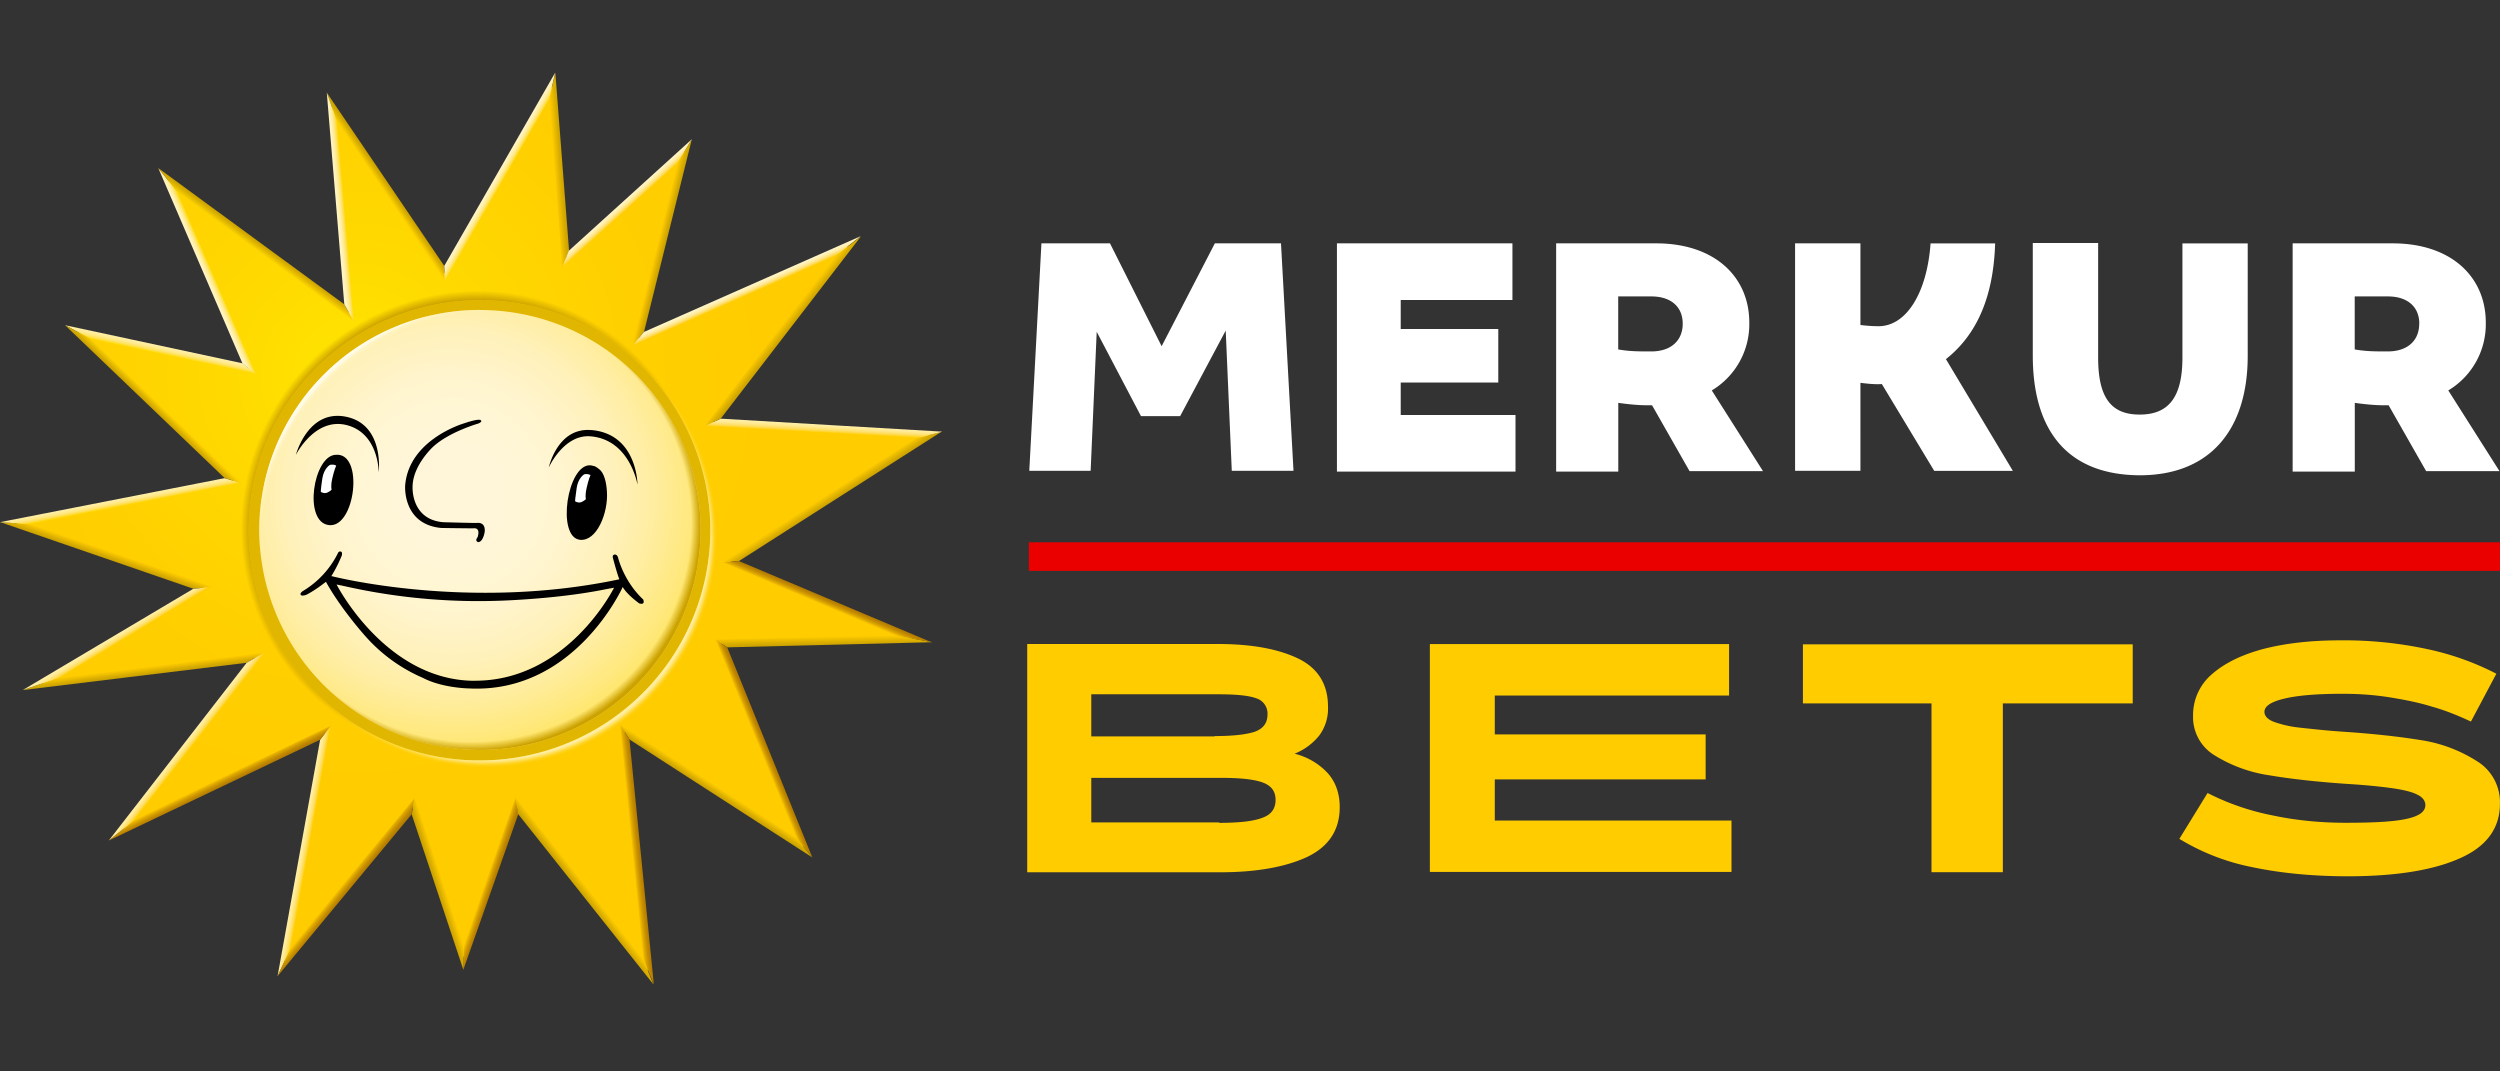
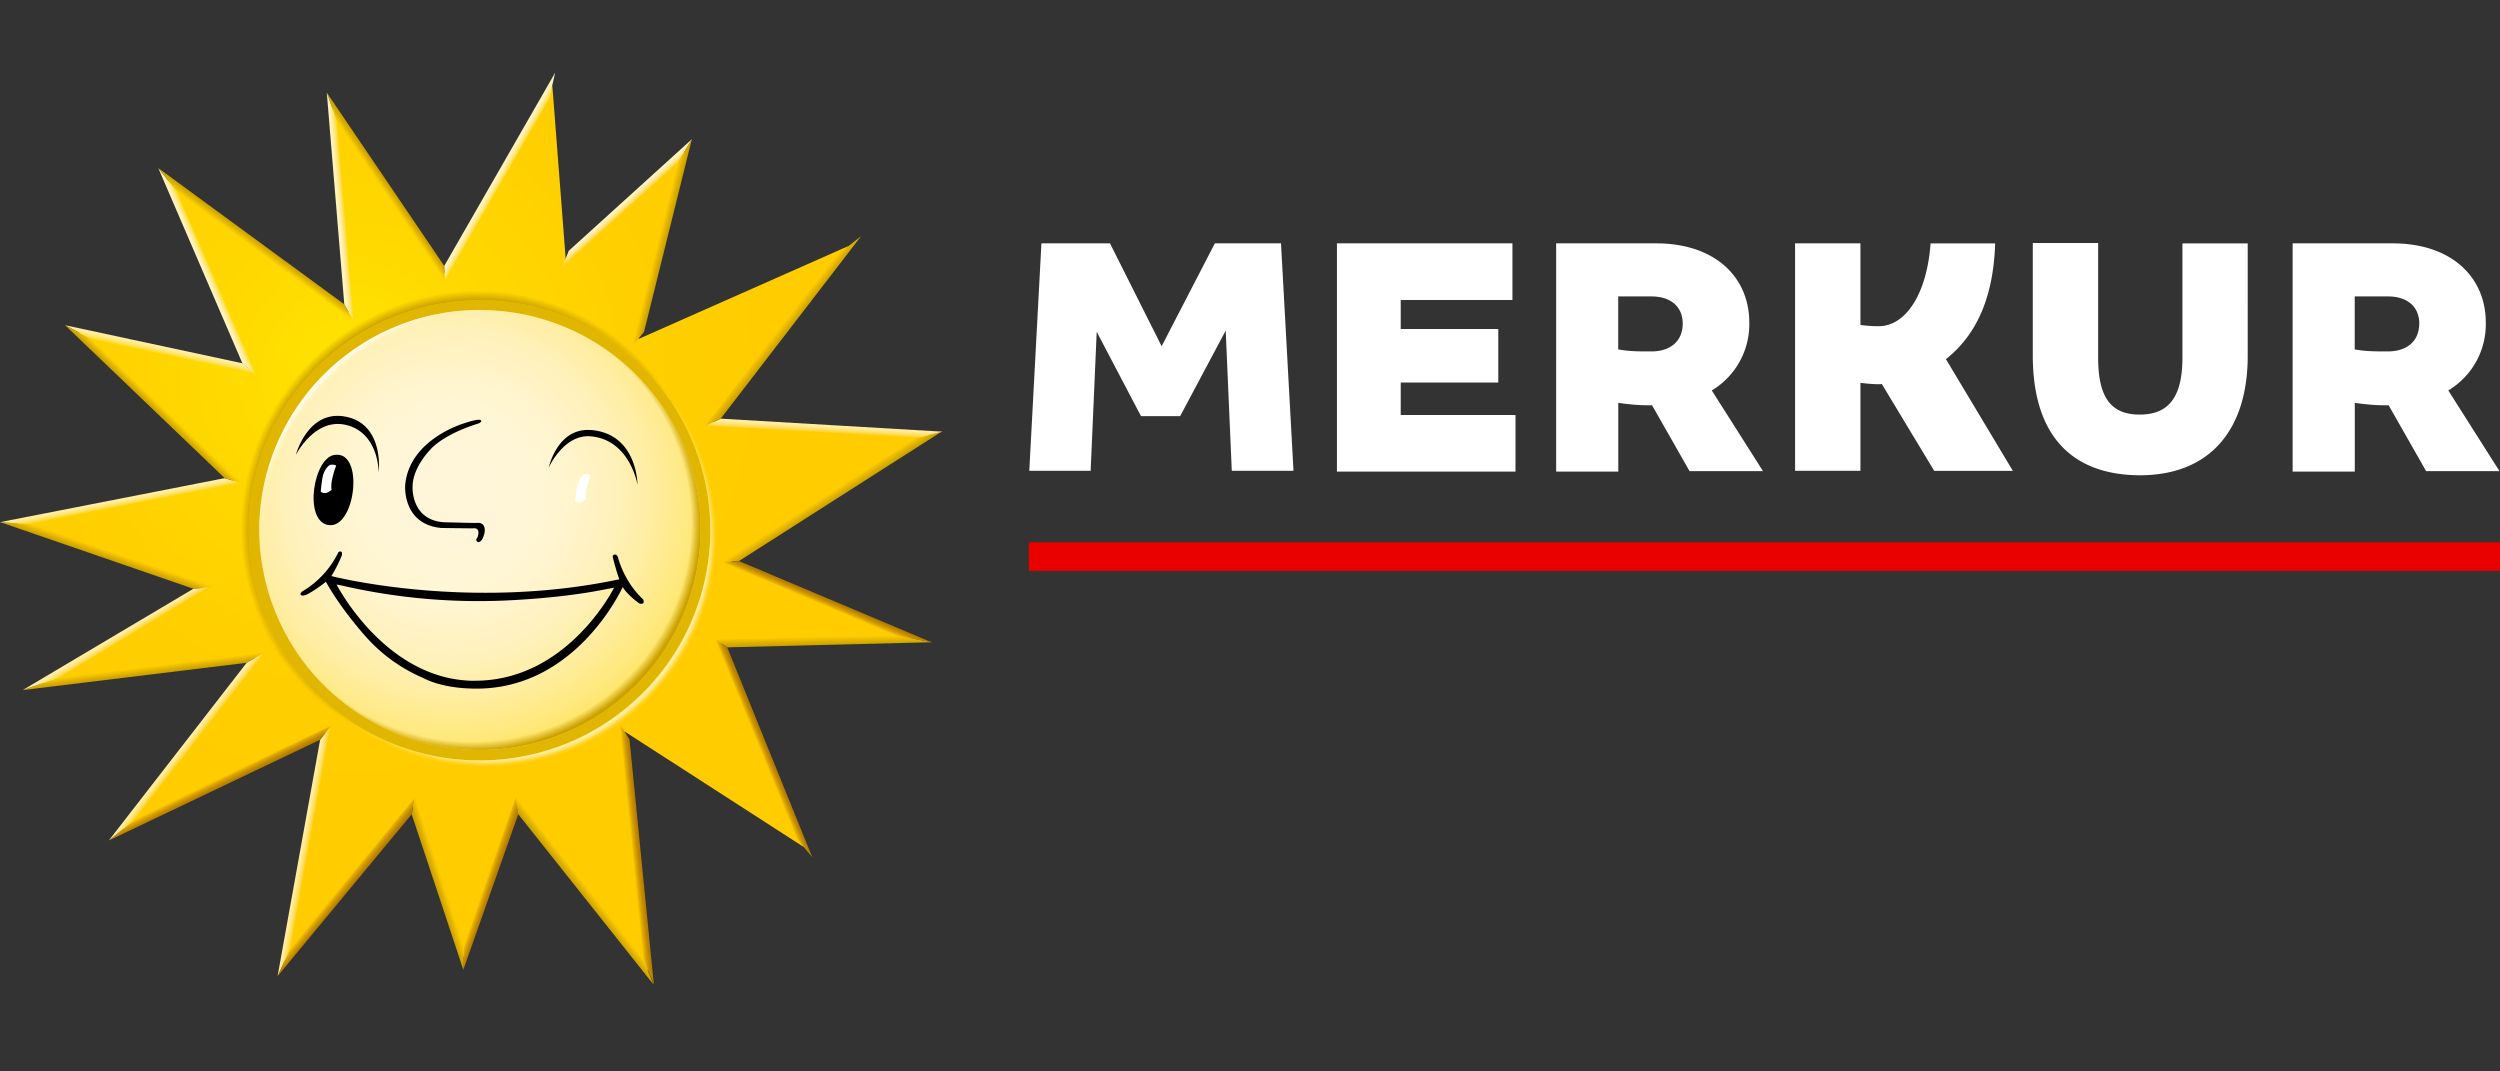
<svg xmlns="http://www.w3.org/2000/svg" width="350" height="150" fill="none" viewBox="0 0 350 150">
  <rect x="0" y="0" width="350" height="150" fill="#333333" stroke="none" />
  <g id="logo">
    <path id="x_1" fill="#FFFFFF" fill-rule="evenodd" d="M284.59 34.02v15.75c0 10.47 4.8 16.71 14.96 16.77 9.94 0 15.13-6.47 15.13-16.71V34.08h-9.14v15.98c0 5.62-1.98 7.98-5.99 7.98-3.95 0-5.81-2.3-5.81-7.98V34.02h-9.15Zm-129.2.05h-9.59l-1.7 31.84h8.59l.85-19.46 6.2 11.81h5.48l6.38-11.98.85 19.63h8.64l-1.75-31.84h-9.26l-7.45 14.4-7.23-14.4Zm56.34 0h-24.56v31.95h25V58.1H196.1v-4.55h13.66v-7.49H196.1V42h15.64v-7.93Zm6.13 0h14c8.24 0 13.04 4.73 13.04 11.08a10.8 10.8 0 0 1-5.25 9.51l7.17 11.3h-10.28l-5.25-9.22c-.62 0-1.35 0-2.03-.05-.9-.06-1.86-.17-2.7-.29v9.62h-8.7V34.07Zm17.72 11.25c0-2.36-1.63-3.82-4.4-3.82h-4.63v7.42c1.58.28 2.88.28 4.63.28 2.82 0 4.4-1.57 4.4-3.88Zm85.39-11.25h14c8.24 0 13.04 4.73 13.04 11.08a10.8 10.8 0 0 1-5.25 9.51l7.17 11.3h-10.27l-5.25-9.22c-.63 0-1.36 0-2.04-.05-.9-.06-1.86-.17-2.7-.29v9.62h-8.7V34.07Zm17.73 11.25c0-2.36-1.64-3.82-4.4-3.82h-4.64v7.42c1.58.28 2.88.28 4.63.28 2.83 0 4.4-1.57 4.4-3.88Zm-78.24-11.25h-9.15v31.84h9.15V53.6c.96.11 1.92.23 3 .17l7.33 12.15h11.01l-9.37-15.64c4.4-3.48 6.66-8.83 6.89-16.2h-9.04c-.5 6.92-3.39 11.59-7.28 11.59-.85 0-1.64-.06-2.54-.17V34.07Z" clip-rule="evenodd" />
-     <path id="x_2" fill="#FC0" fill-rule="evenodd" d="M315.21 121.38c3.96.84 8.47 1.3 13.5 1.3 6.66 0 11.91-.85 15.58-2.48 3.78-1.63 5.7-4.22 5.7-7.65a6.73 6.73 0 0 0-3.27-6.02 20.3 20.3 0 0 0-7.9-2.93c-3.11-.5-6.78-.9-11.07-1.18-2.43-.17-4.4-.4-5.87-.56a15.4 15.4 0 0 1-3.5-.79c-.9-.33-1.36-.84-1.36-1.4 0-.8.9-1.41 2.77-1.86 1.86-.45 4.57-.68 8.13-.68 2.43 0 4.63.17 6.72.51 2.09.34 4.06.73 5.87 1.3 1.8.5 3.61 1.23 5.42 2.08l3.56-6.7a38.29 38.29 0 0 0-9.6-3.43 55.4 55.4 0 0 0-12.37-1.24c-3.95 0-7.5.4-10.56 1.18-3.04.8-5.47 1.97-7.28 3.55a7.5 7.5 0 0 0-2.65 5.8 6.25 6.25 0 0 0 3.1 5.62 20.04 20.04 0 0 0 7.63 2.75c2.99.51 6.6.9 10.72 1.19 2.71.16 4.86.39 6.44.61 1.58.23 2.76.51 3.5.9.73.34 1.13.85 1.13 1.47 0 .9-.85 1.52-2.54 1.9-1.7.4-4.52.57-8.58.57-3.62 0-7.06-.34-10.45-1.07a34.54 34.54 0 0 1-8.92-3.1l-3.95 6.42a31.06 31.06 0 0 0 10.1 3.94Zm-171.4-31.22v31.96h26.98c5.08 0 9.15-.73 12.2-2.14 3.04-1.46 4.57-3.77 4.57-6.98 0-1.9-.56-3.48-1.64-4.72a9.37 9.37 0 0 0-4.68-2.76 8.47 8.47 0 0 0 3.44-2.53 6.31 6.31 0 0 0 1.24-4.05c0-3.15-1.4-5.4-4.18-6.75-2.82-1.35-6.55-2.03-11.23-2.03h-26.7Zm31.9 12.27c-1.2.4-3.06.62-5.65.62v.05h-17.28v-5.9h17.67c2.54 0 4.35.16 5.42.56a2.23 2.23 0 0 1 1.58 2.25c0 1.18-.56 1.97-1.75 2.42Zm1.07 12.04c-1.25.5-3.28.73-6.1.73v-.06h-17.9v-6.24h18.18c2.77 0 4.69.22 5.87.67 1.19.45 1.75 1.24 1.75 2.42s-.56 2.03-1.8 2.48Zm23.4-24.3v31.9h42.23v-7.2h-33.14v-5.75h29.52v-6.3h-29.52v-5.45h32.8v-7.2h-41.9Zm70.23 31.94V98.48h-18v-8.27h46.17v8.27H280.4v23.63h-9.99Z" clip-rule="evenodd" />
    <path id="x_3" fill="#EB0000" d="M350 75.92H144.04v4H350v-4Z" />
    <g id="x_4">
      <path fill="#E1B600" d="M67.2 107.39a33.26 33.26 0 0 0 33.31-33.2A33.26 33.26 0 0 0 67.2 41a33.26 33.26 0 0 0-33.32 33.2 33.26 33.26 0 0 0 33.32 33.2Z" />
      <path fill="url(#paint0_radial_2537_591)" d="m102.32 78.64 27.82-17.75L99.8 59.1l18.94-24.64L89.4 47.46l6.54-26.32L79.2 36.29l-1.87-24.25-15.06 26.24-15.75-23.22 2.38 28.72L23.54 25.2l11.39 26.44-24-5.15 21.72 20.8-30.46 5.95 26.25 9.05-22.6 13.44 30-3.66-18.66 24.07 28.44-13.57-5.77 32.08 18.03-21.78 7.03 21.17 7.5-21.23 18.4 23.17-3.34-33.56 25.05 16.16-11.55-28.49 26.87-.68-25.52-10.77ZM67.18 42.02A32.26 32.26 0 0 1 99.45 74.2v.06a32.26 32.26 0 0 1-32.31 32.2 32.26 32.26 0 0 1-32.32-32.2c0-12.24 6.87-22.89 16.97-28.33a32.18 32.18 0 0 1 15.39-3.9Z" />
      <path fill="url(#paint1_radial_2537_591)" d="M67.19 43.4a30.89 30.89 0 0 1 30.9 30.79 30.89 30.89 0 0 1-30.9 30.8 30.9 30.9 0 0 1-30.9-30.8 30.9 30.9 0 0 1 30.9-30.8Z" />
-       <path fill="url(#paint2_radial_2537_591)" d="M67.19 43.4a30.89 30.89 0 0 1 30.9 30.79 30.89 30.89 0 0 1-30.9 30.8 30.9 30.9 0 0 1-30.9-30.8 30.9 30.9 0 0 1 30.9-30.8Z" />
+       <path fill="url(#paint2_radial_2537_591)" d="M67.19 43.4a30.89 30.89 0 0 1 30.9 30.79 30.89 30.89 0 0 1-30.9 30.8 30.9 30.9 0 0 1-30.9-30.8 30.9 30.9 0 0 1 30.9-30.8" />
      <path fill="url(#paint3_radial_2537_591)" d="M67.19 43.4a30.89 30.89 0 0 1 30.9 30.79 30.89 30.89 0 0 1-30.9 30.8 30.9 30.9 0 0 1-30.9-30.8 30.9 30.9 0 0 1 30.9-30.8Z" />
      <path fill="url(#paint4_radial_2537_591)" d="m102.32 78.64 27.82-17.75L99.8 59.1l18.94-24.64L89.4 47.46l6.54-26.32L79.2 36.29l-1.87-24.25-15.06 26.24-15.75-23.22 2.38 28.72L23.54 25.2l11.39 26.44-24-5.15 21.72 20.8-30.46 5.95 26.25 9.05-22.6 13.44 30-3.66-18.66 24.07 28.44-13.57-5.77 32.08 18.03-21.78 7.03 21.17 7.5-21.23 18.4 23.17-3.34-33.56 25.05 16.16-11.55-28.49 26.87-.68-25.52-10.77ZM67.18 42.02A32.26 32.26 0 0 1 99.45 74.2v.06a32.26 32.26 0 0 1-32.31 32.2 32.26 32.26 0 0 1-32.32-32.2c0-12.24 6.87-22.89 16.97-28.33a32.18 32.18 0 0 1 15.39-3.9Z" />
      <path fill="#000" d="M90.05 83.93c-2.76-2.58-3.52-5.87-3.52-5.87-.16-.51-.5-.42-.5-.42-.36.07-.22.48-.22.48.63 2.38.9 2.98.9 2.98-21.23 4.5-40.32-.45-40.32-.45.87-1.37 1.46-2.88 1.46-2.88.12-.46-.1-.54-.1-.54-.36-.12-.47.27-.47.27a12.82 12.82 0 0 1-4.8 5.2s-.56.3-.37.59c0 0 .14.23.82-.04 1.3-.67 2.7-1.8 2.7-1.8 2.16 3.91 5.6 7.7 5.6 7.7a22.66 22.66 0 0 0 7.97 5.75c2.72 1.43 6.43 1.48 6.43 1.48 14.83.77 21.55-14.2 21.55-14.2.65 1.13 2.32 2.3 2.32 2.3.9.26.55-.55.55-.55ZM66.28 95.31c-12.36-.14-19.16-13.48-19.16-13.48l.97.2a85.27 85.27 0 0 0 23.51 2c3.28-.17 8.61-.59 13.27-1.55l1.1-.2S79.42 95.46 66.28 95.3ZM61.7 73.91c.24.02 4.5.06 4.5.06 1.21-.18.65 1.26.65 1.26-.42.52.08.67.08.67.7 0 .92-1.4.92-1.4.18-1.52-1.1-1.29-1.1-1.29 0 .03-4.69-.1-4.69-.1-4.57-.38-4.3-4.96-4.3-4.96.02-3 2.87-5.6 2.87-5.6 2.27-2.1 6.35-3.26 6.35-3.26.57-.26.37-.4.37-.4-.12-.42-2.36.37-2.36.37s-7.76 2.23-8.27 8.72c0 0-.4 5.38 4.99 5.93ZM41.4 63.72s2.66-5.36 7.16-4.2c4.5 1.17 4.46 6.63 4.46 6.63s.79-6.44-4.25-7.73c-5.62-1.43-7.36 5.3-7.36 5.3ZM82.73 60.2c6.52.52 6.52 7.66 6.52 7.66s-1.03-6.27-6.52-6.77c-3.8-.35-5.9 4.36-5.9 4.36s1.2-5.61 5.9-5.24Z" />
      <path fill="#000" d="M47.04 63.67c-3.17.03-4.67 9.51-.94 9.85 3.65.34 4.88-10.15.94-9.85Z" />
      <path fill="#fff" d="M46.2 65.08s-.86.46-1.08 1.94c-.22 1.47-.21 1.83-.21 1.83s.3.24.72.17c.4-.08.8-.46.8-.46s-.17-.41.09-1.58c.26-1.16.55-1.8.55-1.8s-.18-.1-.4-.13c-.23-.02-.47.03-.47.03Z" />
-       <path fill="#000" d="M84.97 68.84c-.07-1.28-.38-2.63-1.09-3.16 0 0-.42-.33-.6-.4-.2-.07-.62-.14-.62-.14-3.25-.2-4.77 10.05-1.48 10.43 2.36.27 3.99-3.77 3.79-6.73Z" />
      <path fill="#fff" d="M81.8 66.4s-.86.46-1.07 1.94c-.22 1.48-.22 1.83-.22 1.83s.3.24.72.17c.41-.08.8-.46.8-.46s-.16-.4.1-1.57c.25-1.17.54-1.8.54-1.8s-.18-.1-.4-.13c-.22-.03-.46.02-.46.02Z" />
      <path fill="url(#paint5_radial_2537_591)" d="m102.32 78.64 27.82-17.75L99.8 59.1l18.94-24.64L89.4 47.46l6.54-26.32L79.2 36.29l-1.87-24.25-15.06 26.24-15.75-23.22 2.38 28.72L23.54 25.2l11.39 26.44-24-5.15 21.72 20.8-30.46 5.95 26.25 9.05-22.6 13.44 30-3.66-18.66 24.07 28.44-13.57-5.77 32.08 18.03-21.78 7.03 21.17 7.5-21.23 18.4 23.17-3.34-33.56 25.05 16.16-11.55-28.49 26.87-.68-25.52-10.77ZM67.18 42.02A32.26 32.26 0 0 1 99.45 74.2v.06a32.26 32.26 0 0 1-32.31 32.2 32.26 32.26 0 0 1-32.32-32.2c0-12.24 6.87-22.89 16.97-28.33a32.18 32.18 0 0 1 15.39-3.9Z" />
      <path fill="url(#paint6_linear_2537_591)" d="m12.75 47.47 23.13 4.96-1.9-1.56-24.87-5.34 3.64 1.94Z" />
-       <path fill="url(#paint7_linear_2537_591)" d="m76.9 13.9 1.82 23.58.95-2.38-1.92-24.92-.85 3.73Z" />
      <path fill="url(#paint8_linear_2537_591)" d="m62.27 39.35-.08-2.13-16.44-24.25 1.48 4.19 15.04 22.19Z" />
      <path fill="url(#paint9_linear_2537_591)" d="m78.68 37.49 16.2-14.69 1.99-3.32-17.24 15.63-.95 2.38Z" />
      <path fill="url(#paint10_linear_2537_591)" d="m24.83 26.88-2.67-3.35 11.78 27.34 1.9 1.56-11.01-25.55Z" />
      <path fill="url(#paint11_linear_2537_591)" d="M49.52 44.96 48.2 42.6 22.16 23.53l2.67 3.35 24.7 18.08Z" />
      <path fill="url(#paint12_linear_2537_591)" d="m49.53 44.96-2.3-27.8-1.48-4.2L48.2 42.6l1.33 2.36Z" />
      <path fill="url(#paint13_linear_2537_591)" d="m76.88 13.9.84-3.72L62.2 37.22l.08 2.13 14.6-25.44Z" />
      <path fill="url(#paint14_linear_2537_591)" d="m101.05 78.75 2.4-.2 28.39-18.13-3.53.92-27.26 17.4Z" />
      <path fill="url(#paint15_linear_2537_591)" d="m94.87 22.8-6.36 25.64 1.65-1.96 6.7-27-1.99 3.32Z" />
      <path fill="url(#paint16_linear_2537_591)" d="m128.39 61.34 3.53-.91-31.02-1.82-2.18 1 29.67 1.73Z" />
      <path fill="url(#paint17_linear_2537_591)" d="m130.47 89.9-5.25-.98-25.07.63 1.66 1.08 28.66-.72Z" />
      <path fill="url(#paint18_linear_2537_591)" d="m103.46 78.55-2.41.2 24.1 10.17 5.25.99-26.94-11.36Z" />
      <path fill="url(#paint19_linear_2537_591)" d="m98.72 59.61 2.18-1 19.65-25.54-3.59 2.82L98.72 59.6Z" />
-       <path fill="url(#paint20_linear_2537_591)" d="m116.89 35.89 3.59-2.82-30.32 13.4-1.65 1.97 28.38-12.55Z" />
      <path fill="url(#paint21_linear_2537_591)" d="m46.32 101.6-1.5 1.95-5.96 33.12 1.87-4.03 5.6-31.05Z" />
      <path fill="url(#paint22_linear_2537_591)" d="m100.15 89.55 11.19 27.6 2.38 2.87-11.91-29.39-1.66-1.08Z" />
      <path fill="url(#paint23_linear_2537_591)" d="m58.05 111.72-17.32 20.92-1.87 4.02 18.76-22.65.43-2.29Z" />
      <path fill="url(#paint24_linear_2537_591)" d="m64.9 132.3-.04 3.48 7.71-21.83-.38-2.3-7.3 20.65Z" />
      <path fill="url(#paint25_linear_2537_591)" d="m58.07 111.72-.43 2.29 7.23 21.77.03-3.48-6.83-20.58Z" />
      <path fill="url(#paint26_linear_2537_591)" d="m72.15 111.66.38 2.3 18.95 23.86-1.5-3.7-17.83-22.46Z" />
-       <path fill="url(#paint27_linear_2537_591)" d="m86.77 101.32 1.36 2.21 25.57 16.5-2.38-2.88-24.55-15.83Z" />
      <path fill="url(#paint28_linear_2537_591)" d="m90.04 134.13 1.5 3.7-3.41-34.3-1.36-2.21 3.27 32.8Z" />
      <path fill="url(#paint29_linear_2537_591)" d="m37.06 91.34-28.7 3.5-5.16 1.77 31.32-3.82 2.54-1.45Z" />
      <path fill="url(#paint30_linear_2537_591)" d="M29.74 82.15 4.33 73.4 0 73.09l27.08 9.34 2.66-.28Z" />
      <path fill="url(#paint31_linear_2537_591)" d="m33.8 67.64-2.35-.7L0 73.1l4.33.3 29.47-5.75Z" />
      <path fill="url(#paint32_linear_2537_591)" d="m19.04 114.61-3.8 3.06 29.6-14.12 1.49-1.96-27.3 13.02Z" />
      <path fill="url(#paint33_linear_2537_591)" d="m29.72 82.16-2.67.28L3.2 96.6l5.17-1.76 21.35-12.7Z" />
      <path fill="url(#paint34_linear_2537_591)" d="m19.04 114.6 18.04-23.26-2.55 1.45-19.29 24.87 3.8-3.05Z" />
      <path fill="url(#paint35_linear_2537_591)" d="M33.82 67.64 12.75 47.47l-3.64-1.94 22.36 21.42 2.35.69Z" />
    </g>
  </g>
  <defs>
    <linearGradient id="paint6_linear_2537_591" x1="22.62" x2="22.37" y1="48.4" y2="49.57" gradientUnits="userSpaceOnUse">
      <stop offset=".07" stop-color="#FFEEA4" />
      <stop offset=".2" stop-color="#FFED9F" />
      <stop offset=".36" stop-color="#FFEB90" />
      <stop offset=".54" stop-color="#FFE676" />
      <stop offset=".74" stop-color="#FFE04C" />
      <stop offset=".94" stop-color="#FFDA00" />
      <stop offset=".99" stop-color="#FFD800" />
    </linearGradient>
    <linearGradient id="paint7_linear_2537_591" x1="78.88" x2="77.6" y1="23.78" y2="23.87" gradientUnits="userSpaceOnUse">
      <stop offset=".08" stop-color="#CCA200" />
      <stop offset=".37" stop-color="#DAAE00" />
      <stop offset=".96" stop-color="#FECB00" />
      <stop offset=".98" stop-color="#FC0" />
    </linearGradient>
    <linearGradient id="paint8_linear_2537_591" x1="54.48" x2="53.54" y1="25.84" y2="26.48" gradientUnits="userSpaceOnUse">
      <stop offset=".08" stop-color="#CCA200" />
      <stop offset=".37" stop-color="#DAB000" />
      <stop offset=".96" stop-color="#FFD300" />
      <stop offset=".98" stop-color="#FFD400" />
    </linearGradient>
    <linearGradient id="paint9_linear_2537_591" x1="87.35" x2="88.19" y1="28.02" y2="28.95" gradientUnits="userSpaceOnUse">
      <stop offset=".07" stop-color="#FFF4C5" />
      <stop offset=".18" stop-color="#FFF3C0" />
      <stop offset=".33" stop-color="#FFEFB3" />
      <stop offset=".48" stop-color="#FFEA9B" />
      <stop offset=".65" stop-color="#FFE178" />
      <stop offset=".83" stop-color="#FFD743" />
      <stop offset="1" stop-color="#FC0" />
    </linearGradient>
    <linearGradient id="paint10_linear_2537_591" x1="28.42" x2="29.57" y1="38.23" y2="37.73" gradientUnits="userSpaceOnUse">
      <stop offset=".07" stop-color="#FFF4C5" />
      <stop offset=".18" stop-color="#FFF3C0" />
      <stop offset=".33" stop-color="#FFF1B3" />
      <stop offset=".48" stop-color="#FFED9C" />
      <stop offset=".65" stop-color="#FFE779" />
      <stop offset=".83" stop-color="#FFE043" />
      <stop offset="1" stop-color="#FFDA00" />
    </linearGradient>
    <linearGradient id="paint11_linear_2537_591" x1="36.23" x2="35.46" y1="33.72" y2="34.78" gradientUnits="userSpaceOnUse">
      <stop offset=".08" stop-color="#CCA200" />
      <stop offset=".37" stop-color="#DBB100" />
      <stop offset=".96" stop-color="#FFD800" />
      <stop offset=".98" stop-color="#FFDA00" />
    </linearGradient>
    <linearGradient id="paint12_linear_2537_591" x1="47.01" x2="48.26" y1="29.02" y2="28.91" gradientUnits="userSpaceOnUse">
      <stop offset=".07" stop-color="#FFF4C5" />
      <stop offset=".18" stop-color="#FFF3C0" />
      <stop offset=".33" stop-color="#FFF0B3" />
      <stop offset=".48" stop-color="#FFEC9C" />
      <stop offset=".65" stop-color="#FFE579" />
      <stop offset=".83" stop-color="#FFDD43" />
      <stop offset="1" stop-color="#FFD400" />
    </linearGradient>
    <linearGradient id="paint13_linear_2537_591" x1="69.45" x2="70.55" y1="24.45" y2="25.08" gradientUnits="userSpaceOnUse">
      <stop offset=".07" stop-color="#FFF4C5" />
      <stop offset=".18" stop-color="#FFF3C0" />
      <stop offset=".33" stop-color="#FFF0B3" />
      <stop offset=".48" stop-color="#FFEC9C" />
      <stop offset=".65" stop-color="#FFE579" />
      <stop offset=".83" stop-color="#FFDD43" />
      <stop offset="1" stop-color="#FFD400" />
    </linearGradient>
    <linearGradient id="paint14_linear_2537_591" x1="116.81" x2="116.08" y1="70.15" y2="69.02" gradientUnits="userSpaceOnUse">
      <stop offset=".08" stop-color="#CCA200" />
      <stop offset=".37" stop-color="#DAAE00" />
      <stop offset=".96" stop-color="#FECB00" />
      <stop offset=".98" stop-color="#FC0" />
    </linearGradient>
    <linearGradient id="paint15_linear_2537_591" x1="93.25" x2="92.12" y1="34.1" y2="33.82" gradientUnits="userSpaceOnUse">
      <stop offset=".08" stop-color="#CCA200" />
      <stop offset=".37" stop-color="#DAAE00" />
      <stop offset=".96" stop-color="#FECB00" />
      <stop offset=".98" stop-color="#FC0" />
    </linearGradient>
    <linearGradient id="paint16_linear_2537_591" x1="115.35" x2="115.28" y1="59.37" y2="60.66" gradientUnits="userSpaceOnUse">
      <stop offset=".07" stop-color="#FFEEA4" />
      <stop offset=".2" stop-color="#FFED9F" />
      <stop offset=".36" stop-color="#FFE990" />
      <stop offset=".54" stop-color="#FFE275" />
      <stop offset=".74" stop-color="#FFD94C" />
      <stop offset=".94" stop-color="#FFCF00" />
      <stop offset=".99" stop-color="#FC0" />
    </linearGradient>
    <linearGradient id="paint17_linear_2537_591" x1="115.32" x2="115.3" y1="90.4" y2="89.09" gradientUnits="userSpaceOnUse">
      <stop offset=".08" stop-color="#CCA200" />
      <stop offset=".37" stop-color="#DAAE00" />
      <stop offset=".96" stop-color="#FECB00" />
      <stop offset=".98" stop-color="#FC0" />
    </linearGradient>
    <linearGradient id="paint18_linear_2537_591" x1="115.96" x2="115.5" y1="83.77" y2="84.86" gradientUnits="userSpaceOnUse">
      <stop stop-color="#B37B00" />
      <stop offset=".18" stop-color="#B88000" />
      <stop offset=".41" stop-color="#C68E00" />
      <stop offset=".68" stop-color="#DDA700" />
      <stop offset=".96" stop-color="#FDCA00" />
      <stop offset=".98" stop-color="#FC0" />
    </linearGradient>
    <linearGradient id="paint19_linear_2537_591" x1="110.19" x2="109.09" y1="46.77" y2="45.91" gradientUnits="userSpaceOnUse">
      <stop offset=".08" stop-color="#CCA200" />
      <stop offset=".37" stop-color="#DAAE00" />
      <stop offset=".96" stop-color="#FECB00" />
      <stop offset=".98" stop-color="#FC0" />
    </linearGradient>
    <linearGradient id="paint20_linear_2537_591" x1="104.25" x2="104.72" y1="40.22" y2="41.28" gradientUnits="userSpaceOnUse">
      <stop offset=".07" stop-color="#FFF4C5" />
      <stop offset=".18" stop-color="#FFF3C0" />
      <stop offset=".33" stop-color="#FFEFB3" />
      <stop offset=".48" stop-color="#FFEA9B" />
      <stop offset=".65" stop-color="#FFE178" />
      <stop offset=".83" stop-color="#FFD743" />
      <stop offset="1" stop-color="#FC0" />
    </linearGradient>
    <linearGradient id="paint21_linear_2537_591" x1="41.98" x2="43.2" y1="119.02" y2="119.24" gradientUnits="userSpaceOnUse">
      <stop offset=".07" stop-color="#FFEEA4" />
      <stop offset=".2" stop-color="#FFED9F" />
      <stop offset=".36" stop-color="#FFE990" />
      <stop offset=".54" stop-color="#FFE275" />
      <stop offset=".74" stop-color="#FFD94C" />
      <stop offset=".94" stop-color="#FFCF00" />
      <stop offset=".99" stop-color="#FC0" />
    </linearGradient>
    <linearGradient id="paint22_linear_2537_591" x1="107.46" x2="106.41" y1="104.57" y2="105" gradientUnits="userSpaceOnUse">
      <stop stop-color="#B37B00" />
      <stop offset=".18" stop-color="#B88000" />
      <stop offset=".41" stop-color="#C68E00" />
      <stop offset=".68" stop-color="#DDA700" />
      <stop offset=".96" stop-color="#FDCA00" />
      <stop offset=".98" stop-color="#FC0" />
    </linearGradient>
    <linearGradient id="paint23_linear_2537_591" x1="48.99" x2="47.93" y1="124.63" y2="123.77" gradientUnits="userSpaceOnUse">
      <stop stop-color="#B37B00" />
      <stop offset=".18" stop-color="#B88000" />
      <stop offset=".41" stop-color="#C68E00" />
      <stop offset=".68" stop-color="#DDA700" />
      <stop offset=".96" stop-color="#FDCA00" />
      <stop offset=".98" stop-color="#FC0" />
    </linearGradient>
    <linearGradient id="paint24_linear_2537_591" x1="69.13" x2="67.93" y1="123.92" y2="123.51" gradientUnits="userSpaceOnUse">
      <stop stop-color="#B37B00" />
      <stop offset=".18" stop-color="#B88000" />
      <stop offset=".41" stop-color="#C68E00" />
      <stop offset=".68" stop-color="#DDA700" />
      <stop offset=".96" stop-color="#FDCA00" />
      <stop offset=".98" stop-color="#FC0" />
    </linearGradient>
    <linearGradient id="paint25_linear_2537_591" x1="60.88" x2="62.05" y1="123.94" y2="123.56" gradientUnits="userSpaceOnUse">
      <stop offset=".08" stop-color="#CCA200" />
      <stop offset=".37" stop-color="#DAAE00" />
      <stop offset=".96" stop-color="#FECB00" />
      <stop offset=".98" stop-color="#FC0" />
    </linearGradient>
    <linearGradient id="paint26_linear_2537_591" x1="81.3" x2="82.32" y1="125.14" y2="124.34" gradientUnits="userSpaceOnUse">
      <stop offset=".08" stop-color="#CCA200" />
      <stop offset=".37" stop-color="#DAAE00" />
      <stop offset=".96" stop-color="#FECB00" />
      <stop offset=".98" stop-color="#FC0" />
    </linearGradient>
    <linearGradient id="paint27_linear_2537_591" x1="99.92" x2="100.55" y1="111.16" y2="110.18" gradientUnits="userSpaceOnUse">
      <stop offset=".08" stop-color="#CCA200" />
      <stop offset=".37" stop-color="#DAAE00" />
      <stop offset=".96" stop-color="#FECB00" />
      <stop offset=".98" stop-color="#FC0" />
    </linearGradient>
    <linearGradient id="paint28_linear_2537_591" x1="89.81" x2="88.51" y1="119.51" y2="119.64" gradientUnits="userSpaceOnUse">
      <stop stop-color="#B37B00" />
      <stop offset=".18" stop-color="#B88000" />
      <stop offset=".41" stop-color="#C68E00" />
      <stop offset=".68" stop-color="#DDA700" />
      <stop offset=".96" stop-color="#FDCA00" />
      <stop offset=".98" stop-color="#FC0" />
    </linearGradient>
    <linearGradient id="paint29_linear_2537_591" x1="20.2" x2="20.06" y1="94.54" y2="93.41" gradientUnits="userSpaceOnUse">
      <stop offset=".08" stop-color="#CCA200" />
      <stop offset=".37" stop-color="#DAAE00" />
      <stop offset=".96" stop-color="#FECB00" />
      <stop offset=".98" stop-color="#FC0" />
    </linearGradient>
    <linearGradient id="paint30_linear_2537_591" x1="14.68" x2="15.06" y1="78.17" y2="77.07" gradientUnits="userSpaceOnUse">
      <stop offset=".08" stop-color="#CCA200" />
      <stop offset=".37" stop-color="#DAAE00" />
      <stop offset=".96" stop-color="#FECB00" />
      <stop offset=".98" stop-color="#FC0" />
    </linearGradient>
    <linearGradient id="paint31_linear_2537_591" x1="16.79" x2="17.01" y1="69.79" y2="70.93" gradientUnits="userSpaceOnUse">
      <stop offset=".07" stop-color="#FFEEA4" />
      <stop offset=".2" stop-color="#FFED9F" />
      <stop offset=".36" stop-color="#FFEA90" />
      <stop offset=".54" stop-color="#FFE576" />
      <stop offset=".74" stop-color="#FFDD4C" />
      <stop offset=".94" stop-color="#FFD500" />
      <stop offset=".99" stop-color="#FFD300" />
    </linearGradient>
    <linearGradient id="paint32_linear_2537_591" x1="31.08" x2="30.5" y1="110.23" y2="109.04" gradientUnits="userSpaceOnUse">
      <stop stop-color="#B37B00" />
      <stop offset=".18" stop-color="#B88000" />
      <stop offset=".41" stop-color="#C68E00" />
      <stop offset=".68" stop-color="#DDA700" />
      <stop offset=".96" stop-color="#FDCA00" />
      <stop offset=".98" stop-color="#FC0" />
    </linearGradient>
    <linearGradient id="paint33_linear_2537_591" x1="16.14" x2="16.77" y1="88.87" y2="89.91" gradientUnits="userSpaceOnUse">
      <stop offset=".07" stop-color="#FFEEA4" />
      <stop offset=".2" stop-color="#FFED9F" />
      <stop offset=".36" stop-color="#FFE990" />
      <stop offset=".54" stop-color="#FFE275" />
      <stop offset=".74" stop-color="#FFD94C" />
      <stop offset=".94" stop-color="#FFCF00" />
      <stop offset=".99" stop-color="#FC0" />
    </linearGradient>
    <linearGradient id="paint34_linear_2537_591" x1="25.65" x2="26.65" y1="104.11" y2="104.89" gradientUnits="userSpaceOnUse">
      <stop offset=".07" stop-color="#FFEEA4" />
      <stop offset=".2" stop-color="#FFED9F" />
      <stop offset=".36" stop-color="#FFE990" />
      <stop offset=".54" stop-color="#FFE275" />
      <stop offset=".74" stop-color="#FFD94C" />
      <stop offset=".94" stop-color="#FFCF00" />
      <stop offset=".99" stop-color="#FC0" />
    </linearGradient>
    <linearGradient id="paint35_linear_2537_591" x1="21.04" x2="21.88" y1="57.02" y2="56.15" gradientUnits="userSpaceOnUse">
      <stop offset=".08" stop-color="#CCA200" />
      <stop offset=".37" stop-color="#DAB000" />
      <stop offset=".96" stop-color="#FFD300" />
      <stop offset=".98" stop-color="#FFD400" />
    </linearGradient>
    <radialGradient id="paint0_radial_2537_591" cx="0" cy="0" r="1" gradientTransform="matrix(58.707 0 0 58.5 49.47 52.6)" gradientUnits="userSpaceOnUse">
      <stop stop-color="#FFE500" />
      <stop offset=".31" stop-color="#FFD900" />
      <stop offset=".69" stop-color="#FFCF00" />
      <stop offset="1" stop-color="#FC0" />
      <stop offset="1" stop-color="#FC0" />
    </radialGradient>
    <radialGradient id="paint1_radial_2537_591" cx="0" cy="0" r="1" gradientTransform="matrix(35.217 0 0 35.088 63.14 69.38)" gradientUnits="userSpaceOnUse">
      <stop offset=".21" stop-color="#FFF6D9" />
      <stop offset=".35" stop-color="#FFF6D5" />
      <stop offset=".5" stop-color="#FFF4CB" />
      <stop offset=".66" stop-color="#FFF1BA" />
      <stop offset=".81" stop-color="#FFEDA0" />
      <stop offset=".97" stop-color="#FFE87B" />
      <stop offset="1" stop-color="#FFE771" />
    </radialGradient>
    <radialGradient id="paint2_radial_2537_591" cx="0" cy="0" r="1" gradientTransform="matrix(31.951 0 0 31.838 66.06 73.23)" gradientUnits="userSpaceOnUse">
      <stop stop-color="#CCA200" stop-opacity="0" />
      <stop offset=".96" stop-color="#CCA200" stop-opacity="0" />
      <stop offset="1" stop-color="#CCA200" />
    </radialGradient>
    <radialGradient id="paint3_radial_2537_591" cx="0" cy="0" r="1" gradientTransform="rotate(-138.37 48.3 24.68) scale(32.148 33.935)" gradientUnits="userSpaceOnUse">
      <stop stop-color="#fff" stop-opacity="0" />
      <stop offset=".96" stop-color="#FFEC8C" stop-opacity="0" />
      <stop offset=".96" stop-color="#FFED93" stop-opacity=".02" />
      <stop offset=".96" stop-color="#FFF2B4" stop-opacity=".16" />
      <stop offset=".97" stop-color="#FFF7CE" stop-opacity=".3" />
      <stop offset=".98" stop-color="#FFFAE0" stop-opacity=".45" />
      <stop offset=".98" stop-color="#FFFCED" stop-opacity=".61" />
      <stop offset=".99" stop-color="#FFFEF4" stop-opacity=".78" />
      <stop offset="1" stop-color="#FFFEF6" />
    </radialGradient>
    <radialGradient id="paint4_radial_2537_591" cx="0" cy="0" r="1" gradientTransform="matrix(25.716 21.403 -21.938 26.359 66.17 73.28)" gradientUnits="userSpaceOnUse">
      <stop offset=".81" stop-color="#CCA200" />
      <stop offset=".92" stop-color="#CCA200" />
      <stop offset=".96" stop-color="#CCA200" stop-opacity="0" />
    </radialGradient>
    <radialGradient id="paint5_radial_2537_591" cx="0" cy="0" r="1" gradientTransform="matrix(26.861 18.62 -18.559 26.774 68 75.09)" gradientUnits="userSpaceOnUse">
      <stop offset=".58" stop-color="#FFEC8C" stop-opacity="0" />
      <stop offset=".96" stop-color="#FFEEA4" />
      <stop offset=".97" stop-color="#FFEEA0" stop-opacity=".61" />
      <stop offset=".98" stop-color="#FFED95" stop-opacity=".2" />
      <stop offset=".99" stop-color="#FFEC8C" stop-opacity="0" />
    </radialGradient>
  </defs>
</svg>